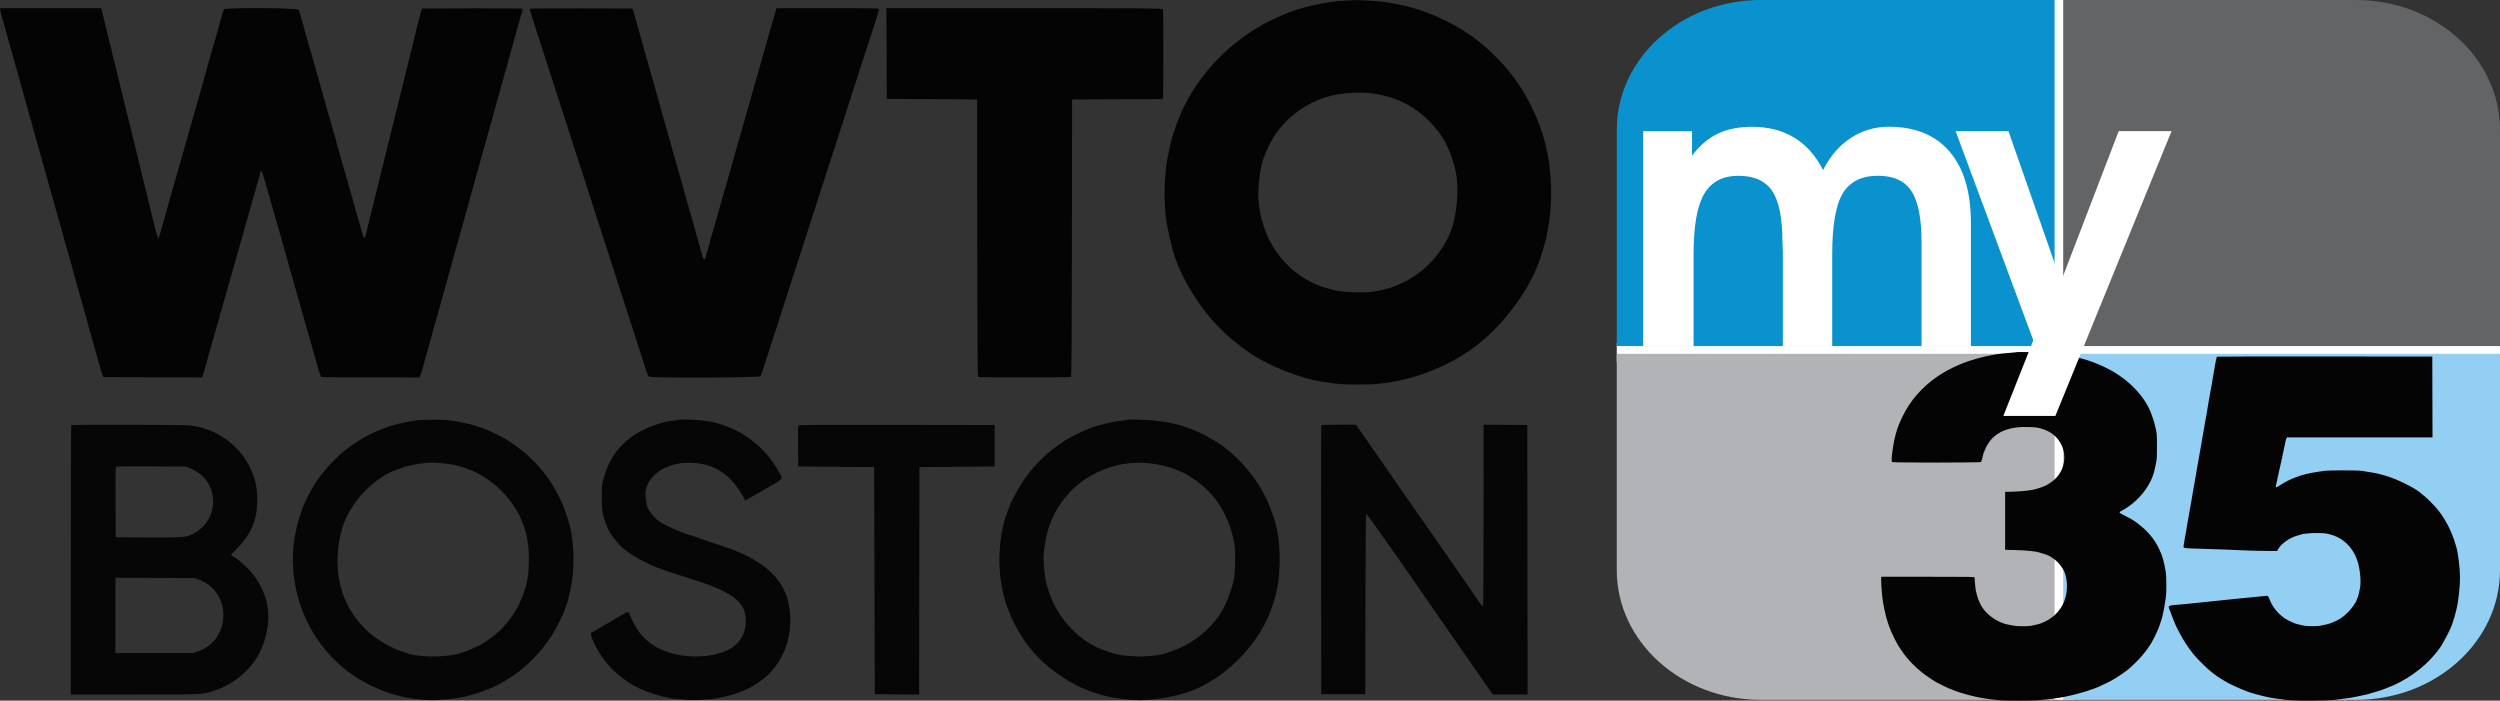
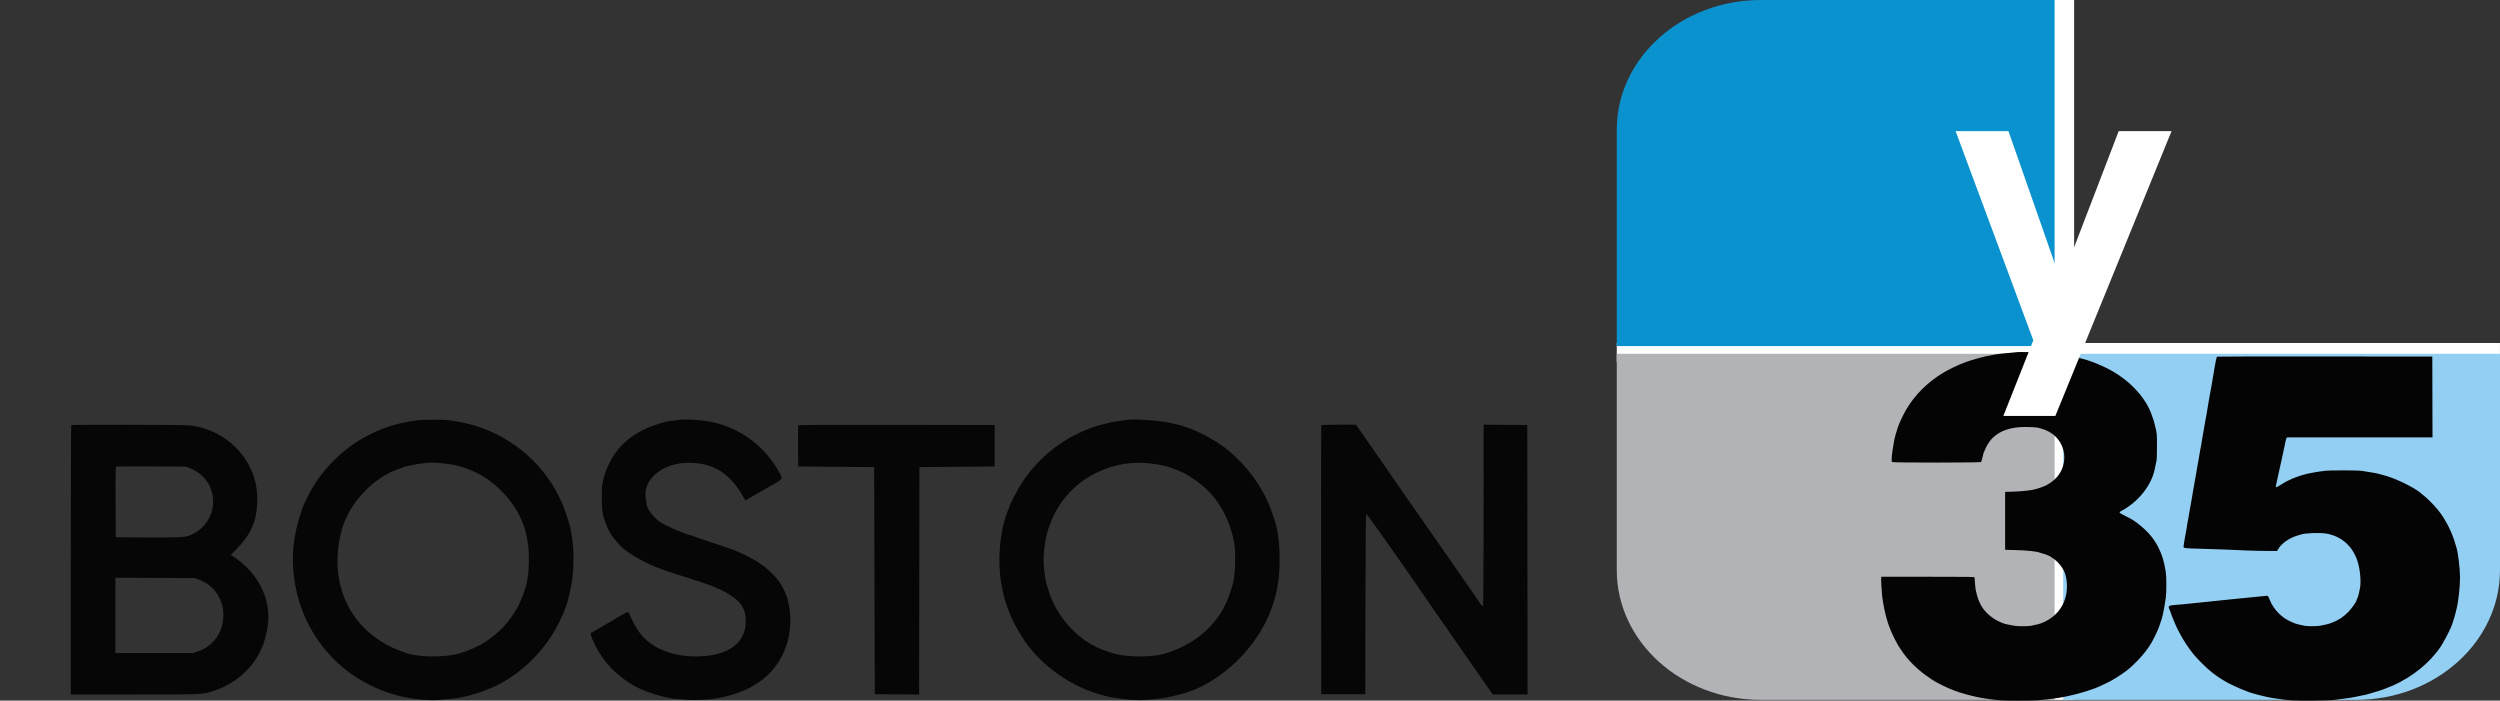
<svg xmlns="http://www.w3.org/2000/svg" version="1.1" width="439.421" height="123.147" viewBox="0,0,439.421,123.147">
  <rect x="0" y="0" width="439.421" height="123.147" fill="#333333" stroke="none" />
  <g transform="translate(-13.944,-118.427)">
    <g stroke="none" stroke-miterlimit="10">
      <path d="M374.13,241.442v-123.015h4.38v123.015z" fill="#ffffff" fill-rule="nonzero" />
      <path d="M298.12,182.067v-3.354h155.239v3.354z" fill="#ffffff" fill-rule="nonzero" />
      <path d="M323.461,118.427h17.673h8.603h25.341v22.813v15.207v22.813h-25.341h-26.276h-25.341v-22.813v-10.037v-5.17c0,-12.6 11.343,-22.813 25.341,-22.813" fill="#0a92ce" fill-rule="nonzero" />
      <path d="M323.461,241.442c-13.998,0 -25.341,-10.213 -25.341,-22.813v-5.17v-10.037v-22.807h25.341h26.276h25.341v22.807v15.207v22.813h-25.341h-8.603h-17.673" fill="#b1b3b6" fill-rule="nonzero" />
      <path d="M428.025,241.442h-15.808h-10.28h-25.347v-22.813v-15.207v-22.807h25.347h26.088h25.341v22.807v10.037v5.17c-0.006,12.6 -11.349,22.813 -25.341,22.813" fill="#93cff2" fill-rule="nonzero" />
      <path d="M368.447,180.315c0.119,-0.051 4.652,0.033 5.375,0.1c1.845,0.171 2.34,0.236 3.56,0.475c0.293,0.057 0.787,0.154 1.097,0.214c0.31,0.06 0.592,0.127 0.626,0.148c0.034,0.021 0.323,0.101 0.641,0.177c1.3,0.31 2.733,0.849 4.364,1.639c3.936,1.907 7.076,5.207 8.122,8.535c0.068,0.215 0.146,0.423 0.173,0.463c0.027,0.039 0.105,0.296 0.172,0.57c0.067,0.274 0.15,0.611 0.185,0.748c0.302,1.19 0.315,1.35 0.31,3.559c-0.005,1.963 -0.02,2.237 -0.161,2.848c-0.085,0.372 -0.189,0.852 -0.23,1.066c-0.555,2.844 -2.867,5.766 -5.812,7.345c-0.571,0.306 -0.585,0.287 0.664,0.922c1.384,0.704 1.626,0.862 2.837,1.859c1.25,1.03 2.277,2.309 2.957,3.684c0.68,1.375 0.963,2.316 1.296,4.311c0.122,0.733 0.128,3.723 0.009,4.414c-0.047,0.274 -0.149,0.931 -0.226,1.459c-0.157,1.079 -0.497,2.505 -0.72,3.026c-0.034,0.078 -0.116,0.319 -0.183,0.534c-0.067,0.215 -0.145,0.423 -0.173,0.463c-0.029,0.039 -0.118,0.247 -0.197,0.463c-0.124,0.334 -0.603,1.305 -0.949,1.923c-0.843,1.505 -2.274,3.178 -4.022,4.702c-0.588,0.512 -2.072,1.515 -3.055,2.064c-0.403,0.225 -0.575,0.311 -1.531,0.762c-0.215,0.101 -0.449,0.213 -0.519,0.247c-1.081,0.526 -3.736,1.352 -5.462,1.7c-0.215,0.043 -0.584,0.122 -0.819,0.175c-0.886,0.198 -2.96,0.464 -4.699,0.602c-1.107,0.088 -5.7,0.088 -6.621,-0.001c-0.94,-0.09 -1.739,-0.185 -2.349,-0.281c-0.274,-0.043 -0.723,-0.113 -0.997,-0.155c-0.274,-0.042 -0.643,-0.117 -0.819,-0.167c-0.176,-0.05 -0.513,-0.13 -0.747,-0.177c-0.388,-0.079 -1.347,-0.345 -2.171,-0.604c-0.446,-0.14 -1.273,-0.447 -1.542,-0.573c-0.123,-0.058 -0.249,-0.105 -0.28,-0.105c-0.082,0 -2.228,-1.059 -2.444,-1.206c-0.102,-0.069 -0.473,-0.312 -0.826,-0.54c-2.151,-1.391 -4.018,-3.222 -5.263,-5.16c-0.189,-0.294 -0.402,-0.619 -0.474,-0.724c-0.164,-0.237 -1.078,-2.073 -1.2,-2.409c-0.049,-0.137 -0.117,-0.313 -0.149,-0.392c-0.214,-0.515 -0.283,-0.702 -0.448,-1.21c-0.411,-1.27 -0.811,-3.156 -0.982,-4.628c-0.096,-0.831 -0.215,-3.051 -0.172,-3.221l0.04,-0.16h8.186c6.294,0 8.186,0.02 8.186,0.085c0,0.478 0.171,2.165 0.247,2.442c0.054,0.196 0.15,0.564 0.215,0.819c0.064,0.255 0.161,0.559 0.214,0.677c0.054,0.117 0.165,0.372 0.247,0.564c0.646,1.506 2.211,2.89 4.025,3.557c0.461,0.169 0.788,0.245 2.033,0.468c0.601,0.108 2.429,0.11 2.964,0.003c1.084,-0.216 1.45,-0.312 1.944,-0.512c3.246,-1.312 4.872,-4.388 4.208,-7.961c-0.356,-1.919 -2.073,-3.706 -4.03,-4.195c-0.196,-0.049 -0.436,-0.123 -0.534,-0.165c-0.543,-0.231 -2.256,-0.418 -4.307,-0.47l-1.851,-0.047v-5.09v-5.091l1.459,-0.046c1.727,-0.054 3.38,-0.25 4.023,-0.477c0.117,-0.042 0.398,-0.128 0.624,-0.193c0.226,-0.065 0.57,-0.194 0.765,-0.288c0.195,-0.094 0.372,-0.171 0.394,-0.171c0.022,0 0.315,-0.181 0.652,-0.403c3.811,-2.51 3.118,-8.003 -1.19,-9.424c-1.041,-0.343 -1.208,-0.366 -2.896,-0.403c-3.781,-0.082 -6.26,1.258 -7.366,3.985c-0.115,0.283 -0.235,0.563 -0.267,0.622c-0.032,0.059 -0.117,0.411 -0.189,0.783c-0.072,0.372 -0.179,0.716 -0.238,0.765c-0.151,0.126 -15.53,0.131 -15.655,0.005c-0.092,-0.092 -0.061,-1.072 0.056,-1.767c0.036,-0.215 0.117,-0.744 0.179,-1.175c0.103,-0.715 0.224,-1.286 0.393,-1.851c0.035,-0.117 0.116,-0.39 0.179,-0.605c0.272,-0.927 0.451,-1.373 1.056,-2.634c1.328,-2.768 3.461,-5.2 6.183,-7.052c0.342,-0.233 0.641,-0.423 0.665,-0.423c0.024,0 0.144,-0.072 0.267,-0.16c0.459,-0.329 2.486,-1.337 3.251,-1.616c0.137,-0.05 0.345,-0.132 0.463,-0.181c0.117,-0.05 0.342,-0.131 0.498,-0.18c0.156,-0.049 0.493,-0.162 0.747,-0.249c0.254,-0.088 0.687,-0.214 0.961,-0.281c0.274,-0.067 0.626,-0.164 0.783,-0.215c0.156,-0.051 0.477,-0.129 0.712,-0.174c0.235,-0.045 0.651,-0.126 0.926,-0.182c1.258,-0.254 1.834,-0.329 3.595,-0.466c0.529,-0.041 0.993,-0.089 1.032,-0.105M403.605,181.117c0.016,-0.03 8.542,-0.046 18.945,-0.036l18.916,0.018l0.018,7.102l0.018,7.102h-12.778h-12.778l-0.105,0.16c-0.057,0.088 -0.138,0.352 -0.179,0.587c-0.041,0.235 -0.124,0.635 -0.186,0.89c-0.061,0.255 -0.156,0.687 -0.211,0.961c-0.054,0.274 -0.131,0.643 -0.171,0.819c-0.04,0.176 -0.138,0.625 -0.217,0.997c-0.183,0.859 -0.35,1.603 -0.43,1.922c-0.034,0.137 -0.128,0.57 -0.207,0.961c-0.079,0.391 -0.183,0.865 -0.23,1.052c-0.13,0.514 -0.034,0.53 0.626,0.104c1.025,-0.662 1.722,-1.015 2.872,-1.453c1.366,-0.521 2.535,-0.784 4.913,-1.106c0.938,-0.127 5.861,-0.126 6.692,0.001c1.985,0.304 2.602,0.415 3.061,0.552c0.176,0.053 0.529,0.148 0.783,0.212c2.063,0.521 5.709,2.322 6.664,3.292c0.066,0.068 0.192,0.171 0.279,0.23c0.497,0.336 1.848,1.691 2.562,2.569c1.321,1.625 2.524,4 3.098,6.117c0.048,0.176 0.119,0.416 0.158,0.534c0.273,0.822 0.618,3.695 0.622,5.176c0.004,1.655 -0.287,4.308 -0.611,5.575c-0.06,0.235 -0.137,0.539 -0.169,0.676c-0.137,0.571 -0.313,1.179 -0.36,1.246c-0.028,0.039 -0.073,0.178 -0.101,0.308c-0.205,0.956 -1.752,3.954 -2.578,4.997c-0.046,0.059 -0.237,0.299 -0.424,0.534c-2.084,2.623 -5.411,4.982 -8.7,6.168c-0.221,0.08 -0.502,0.19 -0.623,0.244c-0.121,0.054 -0.393,0.146 -0.605,0.204c-0.212,0.058 -0.577,0.169 -0.812,0.247c-0.235,0.078 -0.635,0.195 -0.89,0.26c-0.254,0.066 -0.543,0.146 -0.641,0.179c-0.098,0.032 -0.466,0.11 -0.819,0.173c-0.353,0.063 -0.817,0.159 -1.032,0.214c-0.215,0.055 -0.632,0.133 -0.926,0.172c-0.865,0.117 -2.124,0.282 -2.812,0.37c-0.352,0.045 -1.97,0.097 -3.595,0.116c-3.213,0.037 -4.468,-0.026 -6.408,-0.326c-0.293,-0.045 -0.774,-0.117 -1.068,-0.16c-0.294,-0.043 -0.678,-0.119 -0.855,-0.169c-0.176,-0.05 -0.513,-0.131 -0.747,-0.178c-0.235,-0.048 -0.747,-0.18 -1.139,-0.295c-0.391,-0.115 -0.84,-0.245 -0.997,-0.29c-0.157,-0.045 -0.365,-0.122 -0.463,-0.17c-0.098,-0.048 -0.29,-0.126 -0.427,-0.173c-0.841,-0.286 -3.031,-1.311 -3.474,-1.626c-0.118,-0.084 -0.239,-0.153 -0.268,-0.153c-0.029,0 -0.152,-0.076 -0.274,-0.168c-0.121,-0.092 -0.332,-0.225 -0.469,-0.295c-0.137,-0.07 -0.35,-0.211 -0.474,-0.313c-0.123,-0.102 -0.505,-0.394 -0.849,-0.649c-0.796,-0.589 -2.621,-2.393 -3.324,-3.285c-0.866,-1.098 -1.679,-2.337 -2.258,-3.437c-0.204,-0.388 -0.4,-0.757 -0.435,-0.819c-0.116,-0.205 -0.634,-1.366 -0.634,-1.421c0,-0.03 -0.076,-0.212 -0.168,-0.405c-0.093,-0.193 -0.223,-0.528 -0.29,-0.743c-0.067,-0.215 -0.149,-0.456 -0.181,-0.534c-0.503,-1.204 -0.718,-1.074 2.17,-1.312c0.509,-0.042 1.15,-0.107 1.424,-0.145c0.477,-0.066 1.883,-0.21 3.559,-0.365c0.431,-0.04 1.184,-0.119 1.673,-0.177c0.49,-0.058 1.563,-0.168 2.385,-0.244c2.263,-0.21 4.405,-0.422 5.182,-0.512c0.797,-0.093 0.744,-0.122 1.008,0.548c0.745,1.889 2.234,3.374 4.1,4.091c0.214,0.082 0.453,0.178 0.531,0.213c0.078,0.035 0.383,0.115 0.676,0.178c0.294,0.063 0.685,0.148 0.869,0.189c0.433,0.097 2.219,0.098 2.706,0c1.21,-0.241 1.517,-0.319 2.024,-0.512c1.261,-0.48 2.006,-0.963 2.948,-1.91c0.508,-0.511 1.421,-1.776 1.421,-1.97c0,-0.024 0.051,-0.161 0.114,-0.304c0.063,-0.143 0.142,-0.324 0.175,-0.402c0.068,-0.16 0.219,-0.821 0.358,-1.566c0.219,-1.176 -0.007,-3.43 -0.481,-4.806c-0.897,-2.604 -2.817,-4.274 -5.445,-4.736c-1.092,-0.192 -3.816,-0.088 -4.487,0.171c-0.091,0.035 -0.358,0.118 -0.593,0.184c-1.385,0.389 -2.794,1.374 -3.364,2.353l-0.207,0.356l-1.917,-0.012c-1.054,-0.007 -2.685,-0.046 -3.625,-0.088c-0.94,-0.042 -2.478,-0.109 -3.417,-0.15c-0.94,-0.041 -2.935,-0.107 -4.434,-0.146c-3.067,-0.08 -3.103,-0.086 -3.044,-0.475c0.022,-0.147 0.073,-0.492 0.113,-0.766c0.04,-0.274 0.117,-0.723 0.173,-0.997c0.165,-0.821 0.242,-1.262 0.287,-1.638c0.023,-0.196 0.071,-0.484 0.105,-0.641c0.086,-0.385 0.261,-1.378 0.358,-2.029c0.044,-0.294 0.124,-0.726 0.177,-0.961c0.054,-0.235 0.149,-0.779 0.212,-1.21c0.063,-0.431 0.143,-0.912 0.178,-1.068c0.062,-0.281 0.173,-0.91 0.392,-2.243c0.061,-0.372 0.14,-0.804 0.175,-0.961c0.035,-0.157 0.116,-0.637 0.179,-1.068c0.063,-0.431 0.143,-0.879 0.177,-0.997c0.034,-0.117 0.114,-0.566 0.178,-0.997c0.064,-0.431 0.164,-1.024 0.223,-1.317c0.151,-0.756 0.219,-1.142 0.35,-1.993c0.064,-0.411 0.16,-0.956 0.214,-1.21c0.054,-0.254 0.134,-0.719 0.179,-1.032c0.044,-0.313 0.124,-0.778 0.177,-1.032c0.118,-0.565 0.221,-1.145 0.328,-1.851c0.045,-0.294 0.106,-0.662 0.136,-0.819c0.134,-0.691 0.205,-1.105 0.282,-1.637c0.046,-0.313 0.127,-0.762 0.18,-0.997c0.053,-0.235 0.134,-0.667 0.179,-0.961c0.045,-0.293 0.124,-0.774 0.176,-1.068c0.266,-1.504 0.314,-1.786 0.39,-2.278c0.08,-0.521 0.277,-1.406 0.337,-1.513" fill="#040404" fill-rule="evenodd" />
-       <path d="M428.025,118.427c13.992,0 25.334,10.213 25.341,22.813v5.17v10.037v22.813h-25.341h-26.088h-25.347v-22.813v-15.207v-22.813h25.347h10.28h15.808" fill="#636466" fill-rule="nonzero" />
-       <path d="M334.378,148.318c1.258,-2.461 2.886,-4.344 4.891,-5.65c2.005,-1.312 4.228,-1.962 6.677,-1.962c4.629,0 8.19,1.458 10.675,4.368c2.497,2.916 3.742,7.09 3.742,12.534v21.689h-8.676v-16.744v-1.549c0,-4.216 -0.595,-7.218 -1.78,-9.004c-1.191,-1.792 -3.147,-2.679 -5.863,-2.679c-2.88,0 -4.939,1.027 -6.191,3.08c-1.239,2.047 -1.865,5.62 -1.865,10.711v16.191h-8.676v-16.744c0,-0.024 -0.012,-0.207 -0.03,-0.547c-0.024,-0.346 -0.043,-0.68 -0.043,-1.002c0,-4.235 -0.601,-7.248 -1.804,-9.022c-1.197,-1.774 -3.177,-2.661 -5.948,-2.661c-2.746,0 -4.745,1.057 -5.996,3.165c-1.245,2.114 -1.871,5.656 -1.871,10.626v16.191h-8.864v-37.826h8.591v4.301c1.331,-1.768 2.843,-3.056 4.538,-3.864c1.689,-0.808 3.694,-1.203 6.009,-1.203c2.868,0 5.334,0.632 7.424,1.908c2.096,1.258 3.779,3.165 5.061,5.693" fill="#ffffff" fill-rule="nonzero" />
      <path d="M395.637,141.471l-20.426,50.067h-9.143l5.267,-13.305l-13.658,-36.762h9.289l9.241,26.41l10.14,-26.41z" fill="#ffffff" fill-rule="nonzero" />
-       <path d="M250.403,118.547c0.892,-0.045 1.731,-0.09 1.863,-0.1c0.569,-0.037 4.4,0.213 5.169,0.338c1.287,0.21 3.323,0.604 3.726,0.721c0.198,0.058 0.604,0.171 0.901,0.252c4.035,1.095 8.664,3.415 11.678,5.851c4.066,3.286 6.833,6.607 9.041,10.851c0.837,1.608 1.998,4.335 1.998,4.691c0,0.12 0.048,0.247 0.106,0.283c0.058,0.036 0.135,0.215 0.17,0.397c0.035,0.182 0.182,0.738 0.327,1.234c0.271,0.927 0.328,1.176 0.65,2.824c0.726,3.717 0.726,9.016 0.001,12.741c-0.103,0.529 -0.236,1.205 -0.294,1.502c-0.059,0.298 -0.223,0.919 -0.363,1.383c-0.141,0.463 -0.3,1.004 -0.353,1.202c-1.749,6.569 -7.914,14.528 -14.067,18.164c-0.43,0.254 -0.943,0.557 -1.142,0.675c-2.037,1.208 -5.514,2.652 -7.873,3.27c-0.165,0.043 -0.571,0.149 -0.901,0.235c-0.702,0.183 -1.745,0.401 -2.344,0.488c-0.232,0.034 -1.015,0.151 -1.743,0.261c-1.856,0.28 -6.817,0.281 -8.654,0.001c-0.727,-0.11 -1.512,-0.229 -1.742,-0.263c-4.251,-0.622 -10.029,-2.96 -13.462,-5.446c-2.257,-1.633 -3.46,-2.658 -5.055,-4.3c-3.821,-3.937 -7.212,-9.841 -8.172,-14.228c-0.05,-0.232 -0.172,-0.718 -0.27,-1.082c-0.098,-0.363 -0.243,-1.039 -0.323,-1.502c-0.079,-0.463 -0.194,-1.058 -0.254,-1.322c-0.337,-1.486 -0.488,-5.392 -0.302,-7.818c0.189,-2.467 0.252,-2.901 0.756,-5.163c0.162,-0.728 0.322,-1.458 0.356,-1.623c0.033,-0.165 0.105,-0.409 0.158,-0.541c0.053,-0.133 0.24,-0.695 0.415,-1.251c2.751,-8.753 9.95,-16.456 18.821,-20.138c1.79,-0.743 1.714,-0.715 2.764,-1.028c0.496,-0.148 1.037,-0.313 1.202,-0.367c0.425,-0.139 2.211,-0.543 3.065,-0.693c1.897,-0.334 2.645,-0.424 4.147,-0.501M14.017,120.319l-0.073,-0.451h8.894h8.895l0.144,0.571c0.079,0.314 0.193,0.76 0.252,0.992c0.06,0.231 0.355,1.448 0.656,2.704c0.3,1.256 0.597,2.473 0.66,2.704c0.063,0.232 0.281,1.124 0.484,1.983c0.204,0.859 0.423,1.752 0.486,1.983c0.063,0.232 0.468,1.881 0.899,3.666c0.431,1.785 0.835,3.434 0.898,3.666c0.062,0.232 0.416,1.665 0.786,3.185c0.37,1.52 0.811,3.305 0.979,3.966c0.169,0.661 0.349,1.419 0.401,1.683c0.052,0.265 0.232,1.022 0.401,1.683c0.168,0.661 0.607,2.446 0.976,3.966c0.369,1.52 0.721,2.953 0.784,3.185c0.062,0.232 0.284,1.151 0.492,2.044c0.208,0.892 0.467,1.835 0.573,2.094l0.194,0.472l0.219,-0.712c0.197,-0.64 0.306,-1.021 0.704,-2.456c0.064,-0.232 0.164,-0.583 0.223,-0.781c0.192,-0.647 0.375,-1.314 0.479,-1.743c0.056,-0.232 0.356,-1.286 0.665,-2.344c0.565,-1.934 0.654,-2.242 0.9,-3.125c0.074,-0.265 0.188,-0.67 0.254,-0.901c0.066,-0.232 0.167,-0.583 0.223,-0.781c0.057,-0.198 0.192,-0.685 0.299,-1.082c0.158,-0.581 0.812,-2.874 1.612,-5.65c0.057,-0.198 0.164,-0.577 0.239,-0.841c0.074,-0.265 0.275,-0.968 0.448,-1.563c0.172,-0.595 0.356,-1.244 0.408,-1.442c0.053,-0.198 0.296,-1.064 0.54,-1.923c0.244,-0.859 0.489,-1.724 0.544,-1.923c0.092,-0.332 0.444,-1.566 0.737,-2.585c0.066,-0.232 0.166,-0.609 0.221,-0.841c0.055,-0.232 0.321,-1.178 0.592,-2.104c0.271,-0.925 0.547,-1.872 0.612,-2.104c0.066,-0.232 0.261,-0.907 0.433,-1.502c0.173,-0.595 0.34,-1.217 0.371,-1.383c0.031,-0.165 0.102,-0.408 0.156,-0.541c0.055,-0.132 0.193,-0.592 0.305,-1.021c0.113,-0.43 0.255,-0.877 0.317,-0.993c0.186,-0.352 13.122,-0.263 13.178,0.092c0.021,0.132 0.085,0.348 0.143,0.48c0.058,0.133 0.131,0.376 0.164,0.541c0.032,0.166 0.31,1.166 0.617,2.224c0.307,1.057 0.638,2.221 0.736,2.584c0.097,0.363 0.283,1.026 0.413,1.473c0.131,0.446 0.343,1.176 0.474,1.623c0.13,0.446 0.317,1.108 0.415,1.472c0.098,0.363 0.265,0.958 0.37,1.323c0.105,0.363 0.299,1.059 0.431,1.545c0.132,0.486 0.318,1.108 0.414,1.382c0.095,0.274 0.174,0.617 0.175,0.762c0.001,0.145 0.056,0.296 0.122,0.338c0.066,0.041 0.12,0.182 0.12,0.312c0,0.131 0.111,0.601 0.246,1.045c0.136,0.444 0.298,0.995 0.361,1.227c0.063,0.232 0.337,1.178 0.607,2.104c0.27,0.925 0.536,1.845 0.59,2.043c0.054,0.198 0.184,0.672 0.289,1.052c0.105,0.38 0.276,1.002 0.381,1.382c0.105,0.38 0.235,0.854 0.288,1.052c0.054,0.198 0.239,0.847 0.411,1.442c0.172,0.595 0.399,1.379 0.503,1.742c0.104,0.363 0.234,0.797 0.288,0.962c0.054,0.165 0.217,0.76 0.363,1.322c0.145,0.562 0.309,1.13 0.363,1.262c0.055,0.132 0.125,0.376 0.156,0.541c0.031,0.165 0.198,0.788 0.372,1.383c0.173,0.595 0.4,1.379 0.503,1.742c0.103,0.363 0.232,0.797 0.286,0.962c0.054,0.165 0.221,0.76 0.37,1.322c0.468,1.758 0.571,1.818 0.882,0.511c0.122,-0.512 0.267,-1.121 0.322,-1.352c0.056,-0.232 0.151,-0.637 0.214,-0.901c0.193,-0.818 0.851,-3.459 0.989,-3.966c0.185,-0.683 0.293,-1.117 0.712,-2.885c0.204,-0.859 0.422,-1.752 0.484,-1.983c0.063,-0.232 0.306,-1.204 0.54,-2.164c0.234,-0.958 0.475,-1.932 0.536,-2.164c0.061,-0.232 0.223,-0.881 0.36,-1.442c0.137,-0.562 0.3,-1.211 0.362,-1.442c0.063,-0.232 0.415,-1.664 0.782,-3.185c0.368,-1.521 0.72,-2.954 0.784,-3.185c0.063,-0.232 0.17,-0.664 0.239,-0.961c0.068,-0.298 0.177,-0.744 0.242,-0.992c0.275,-1.049 0.394,-1.53 1.258,-5.079c0.499,-2.05 0.956,-3.915 1.015,-4.147c0.059,-0.232 0.162,-0.637 0.228,-0.901c0.301,-1.206 0.374,-1.48 0.537,-2.043l0.174,-0.601l8.85,-0.03c5.58,-0.019 8.85,0.012 8.85,0.084c0,0.149 -0.217,0.947 -0.901,3.312c-0.306,1.058 -0.603,2.112 -0.661,2.344c-0.058,0.232 -0.16,0.61 -0.227,0.842c-0.066,0.232 -0.183,0.637 -0.259,0.901c-0.076,0.264 -0.167,0.657 -0.2,0.873c-0.035,0.215 -0.11,0.421 -0.169,0.457c-0.058,0.037 -0.107,0.175 -0.107,0.307c0,0.132 -0.077,0.494 -0.172,0.804c-0.095,0.31 -0.263,0.888 -0.374,1.284c-0.182,0.65 -0.34,1.21 -0.645,2.284c-0.056,0.198 -0.223,0.82 -0.369,1.383c-0.146,0.562 -0.312,1.129 -0.366,1.262c-0.055,0.132 -0.127,0.376 -0.159,0.541c-0.033,0.165 -0.167,0.679 -0.299,1.142c-0.434,1.529 -0.708,2.512 -0.971,3.485c-0.144,0.529 -0.363,1.313 -0.487,1.743c-0.124,0.43 -0.34,1.187 -0.478,1.683c-0.345,1.232 -0.433,1.545 -0.593,2.104c-0.522,1.832 -1.134,4.034 -1.22,4.387c-0.096,0.399 -0.213,0.824 -0.471,1.713c-0.232,0.8 -0.387,1.364 -0.484,1.773c-0.056,0.231 -0.242,0.907 -0.414,1.502c-0.172,0.595 -0.4,1.406 -0.506,1.803c-0.106,0.397 -0.236,0.857 -0.287,1.022c-0.143,0.455 -0.595,2.049 -0.716,2.524c-0.059,0.231 -0.217,0.799 -0.351,1.262c-0.134,0.462 -0.361,1.274 -0.504,1.803c-0.247,0.915 -0.621,2.256 -1.013,3.635c-0.098,0.348 -0.26,0.929 -0.359,1.292c-0.22,0.805 -0.468,1.706 -0.895,3.245c-0.055,0.198 -0.3,1.064 -0.544,1.923c-0.641,2.257 -0.625,2.196 -0.904,3.245c-0.141,0.529 -0.304,1.124 -0.362,1.322c-0.058,0.198 -0.156,0.55 -0.219,0.781c-0.062,0.232 -0.313,1.124 -0.557,1.983c-0.244,0.86 -0.485,1.727 -0.535,1.926c-0.05,0.2 -0.156,0.484 -0.235,0.631l-0.143,0.268l-8.56,-0.002c-4.708,-0.001 -8.62,-0.041 -8.692,-0.09c-0.073,-0.048 -0.303,-0.683 -0.511,-1.41c-0.208,-0.728 -0.425,-1.485 -0.482,-1.683c-0.057,-0.198 -0.171,-0.604 -0.254,-0.901c-0.083,-0.297 -0.192,-0.676 -0.243,-0.841c-0.05,-0.165 -0.15,-0.517 -0.221,-0.782c-0.071,-0.264 -0.24,-0.859 -0.376,-1.322c-0.273,-0.931 -0.303,-1.036 -0.907,-3.185c-0.232,-0.826 -0.468,-1.664 -0.525,-1.863c-0.056,-0.198 -0.162,-0.577 -0.234,-0.842c-0.072,-0.264 -0.242,-0.859 -0.378,-1.322c-0.136,-0.463 -0.3,-1.031 -0.365,-1.262c-0.065,-0.232 -0.342,-1.205 -0.616,-2.164c-0.273,-0.958 -0.541,-1.905 -0.595,-2.104c-0.054,-0.198 -0.155,-0.563 -0.225,-0.811c-0.07,-0.247 -0.184,-0.653 -0.254,-0.901c-0.07,-0.247 -0.182,-0.64 -0.248,-0.871c-0.067,-0.232 -0.167,-0.61 -0.221,-0.842c-0.055,-0.232 -0.321,-1.178 -0.592,-2.103c-0.271,-0.926 -0.547,-1.872 -0.613,-2.104c-0.066,-0.232 -0.231,-0.799 -0.366,-1.262c-0.136,-0.463 -0.305,-1.058 -0.376,-1.322c-0.071,-0.265 -0.17,-0.616 -0.221,-0.782c-0.051,-0.165 -0.406,-1.409 -0.788,-2.764c-0.383,-1.355 -0.746,-2.531 -0.808,-2.613c-0.159,-0.209 -0.326,-0.071 -0.326,0.27c0,0.158 -0.048,0.412 -0.107,0.564c-0.059,0.151 -0.174,0.519 -0.255,0.817c-0.081,0.297 -0.188,0.676 -0.239,0.841c-0.103,0.335 -0.138,0.46 -0.901,3.185c-0.296,1.058 -0.586,2.086 -0.644,2.284c-0.058,0.198 -0.173,0.604 -0.256,0.901c-0.083,0.297 -0.192,0.676 -0.243,0.841c-0.05,0.166 -0.151,0.517 -0.224,0.782c-0.072,0.264 -0.288,1.021 -0.481,1.683c-0.291,1 -1.103,3.878 -1.579,5.589c-0.064,0.232 -0.195,0.691 -0.29,1.022c-0.096,0.33 -0.264,0.925 -0.375,1.322c-0.11,0.397 -0.246,0.857 -0.301,1.022c-0.055,0.165 -0.297,1.031 -0.538,1.923c-0.241,0.893 -0.488,1.717 -0.548,1.832c-0.061,0.115 -0.11,0.315 -0.11,0.445c0,0.13 -0.049,0.361 -0.11,0.512c-0.096,0.243 -0.361,1.144 -0.737,2.5c-0.064,0.231 -0.338,1.178 -0.609,2.103c-0.271,0.926 -0.537,1.872 -0.592,2.104c-0.055,0.232 -0.154,0.61 -0.221,0.842c-0.067,0.231 -0.228,0.799 -0.358,1.262c-0.13,0.462 -0.294,0.99 -0.365,1.173l-0.128,0.331l-8.682,-0.031l-8.682,-0.03l-0.149,-0.421c-0.149,-0.421 -0.55,-1.801 -0.785,-2.704c-0.069,-0.264 -0.167,-0.616 -0.218,-0.781c-0.051,-0.165 -0.159,-0.544 -0.242,-0.842c-0.394,-1.434 -0.653,-2.35 -1.035,-3.666c-0.172,-0.595 -0.339,-1.217 -0.369,-1.383c-0.03,-0.165 -0.1,-0.408 -0.155,-0.541c-0.054,-0.132 -0.218,-0.7 -0.363,-1.262c-0.145,-0.562 -0.31,-1.157 -0.366,-1.322c-0.093,-0.273 -0.973,-3.4 -1.201,-4.267c-0.053,-0.198 -0.181,-0.671 -0.286,-1.051c-0.105,-0.38 -0.277,-1.002 -0.382,-1.383c-0.105,-0.38 -0.236,-0.853 -0.291,-1.051c-0.055,-0.198 -0.296,-1.036 -0.537,-1.863c-0.241,-0.826 -0.485,-1.692 -0.543,-1.923c-0.107,-0.424 -0.281,-1.054 -0.489,-1.773c-0.262,-0.901 -0.376,-1.315 -0.47,-1.713c-0.092,-0.383 -0.564,-2.053 -0.833,-2.945c-0.167,-0.555 -0.461,-1.59 -0.733,-2.584c-0.136,-0.495 -0.306,-1.118 -0.378,-1.383c-0.072,-0.264 -0.174,-0.616 -0.226,-0.781c-0.052,-0.165 -0.216,-0.76 -0.363,-1.322c-0.148,-0.563 -0.391,-1.427 -0.539,-1.923c-0.38,-1.264 -0.901,-3.107 -1.021,-3.606c-0.099,-0.41 -0.256,-0.984 -0.485,-1.773c-0.063,-0.215 -0.164,-0.567 -0.227,-0.782c-0.062,-0.215 -0.164,-0.58 -0.227,-0.811c-0.062,-0.232 -0.314,-1.124 -0.559,-1.983c-0.244,-0.859 -0.489,-1.752 -0.542,-1.983c-0.083,-0.358 -0.294,-1.114 -0.825,-2.945c-0.058,-0.198 -0.164,-0.577 -0.238,-0.842c-0.074,-0.264 -0.325,-1.157 -0.557,-1.983c-0.233,-0.826 -0.477,-1.691 -0.542,-1.923c-0.066,-0.232 -0.26,-0.908 -0.433,-1.503c-0.172,-0.595 -0.358,-1.271 -0.414,-1.502c-0.123,-0.518 -0.348,-1.324 -0.77,-2.764c-0.106,-0.364 -0.226,-0.864 -0.266,-1.112M107.08,119.969c0.035,-0.057 4.104,-0.089 9.04,-0.072l8.977,0.03l0.164,0.481c0.09,0.265 0.206,0.643 0.258,0.842c0.052,0.198 0.185,0.685 0.298,1.082c0.112,0.397 0.252,0.896 0.313,1.111c0.061,0.215 0.164,0.58 0.23,0.811c0.066,0.232 0.169,0.596 0.229,0.811c0.288,1.028 0.634,2.272 0.845,3.035c0.128,0.462 0.429,1.517 0.669,2.344c0.464,1.596 0.531,1.827 0.831,2.914c0.105,0.38 0.276,1.002 0.382,1.383c0.105,0.38 0.235,0.853 0.291,1.051c0.055,0.198 0.3,1.064 0.544,1.923c0.245,0.86 0.549,1.927 0.675,2.373c0.126,0.446 0.341,1.203 0.477,1.683c0.266,0.938 0.339,1.202 0.64,2.314c0.107,0.397 0.384,1.37 0.613,2.164c0.229,0.793 0.501,1.74 0.604,2.104c0.103,0.363 0.265,0.932 0.361,1.262c0.206,0.713 0.293,1.023 0.772,2.764c0.2,0.728 0.445,1.593 0.544,1.923c0.19,0.637 0.732,2.52 0.899,3.125c0.055,0.198 0.182,0.658 0.282,1.022c0.101,0.363 0.273,0.986 0.382,1.383c0.355,1.289 0.394,1.431 0.638,2.283c0.132,0.463 0.301,1.072 0.375,1.352c0.155,0.586 0.445,0.681 0.555,0.18c0.04,-0.182 0.115,-0.465 0.169,-0.631c0.053,-0.165 0.162,-0.544 0.243,-0.841c0.081,-0.298 0.195,-0.666 0.254,-0.817c0.059,-0.152 0.108,-0.383 0.108,-0.513c0,-0.13 0.049,-0.33 0.109,-0.445c0.06,-0.115 0.364,-1.128 0.676,-2.252c0.312,-1.124 0.671,-2.395 0.796,-2.824c0.125,-0.43 0.273,-0.944 0.329,-1.142c0.303,-1.089 0.423,-1.51 0.614,-2.164c0.116,-0.397 0.272,-0.938 0.346,-1.201c0.075,-0.265 0.358,-1.238 0.629,-2.164c0.271,-0.926 0.537,-1.872 0.592,-2.104c0.055,-0.232 0.154,-0.61 0.221,-0.842c0.332,-1.152 0.648,-2.26 0.736,-2.584c0.053,-0.198 0.35,-1.226 0.66,-2.284c0.309,-1.057 0.607,-2.112 0.661,-2.344c0.055,-0.232 0.218,-0.799 0.362,-1.262c0.144,-0.462 0.307,-1.031 0.362,-1.262c0.054,-0.232 0.35,-1.286 0.658,-2.344c0.307,-1.057 0.666,-2.321 0.796,-2.808c0.131,-0.486 0.315,-1.108 0.41,-1.382c0.095,-0.274 0.175,-0.594 0.175,-0.71c0.001,-0.116 0.051,-0.306 0.113,-0.42c0.061,-0.115 0.307,-0.939 0.548,-1.831c0.241,-0.893 0.482,-1.758 0.537,-1.923c0.054,-0.165 0.156,-0.517 0.227,-0.781c0.071,-0.265 0.24,-0.86 0.376,-1.323c0.136,-0.462 0.307,-1.057 0.381,-1.322c0.074,-0.265 0.186,-0.656 0.249,-0.871l0.115,-0.391h9.005c8.974,0 9.005,0.001 9.005,0.244c0,0.134 -0.296,1.149 -0.658,2.254c-0.363,1.105 -0.829,2.55 -1.036,3.211c-0.208,0.661 -0.42,1.31 -0.472,1.442c-0.052,0.132 -0.458,1.376 -0.902,2.764c-0.444,1.388 -1.064,3.308 -1.376,4.267c-0.312,0.958 -0.823,2.554 -1.134,3.545c-0.312,0.992 -0.61,1.911 -0.664,2.044c-0.054,0.132 -0.273,0.808 -0.488,1.502c-0.214,0.694 -0.434,1.37 -0.488,1.502c-0.055,0.133 -0.351,1.052 -0.659,2.044c-0.308,0.992 -0.604,1.911 -0.657,2.043c-0.053,0.132 -0.312,0.917 -0.574,1.743c-1.178,3.708 -2.098,6.57 -2.184,6.791c-0.052,0.133 -0.255,0.754 -0.453,1.383c-0.62,1.972 -1.739,5.459 -1.834,5.71c-0.05,0.132 -0.255,0.754 -0.456,1.382c-0.576,1.803 -2.159,6.721 -2.865,8.895c-0.353,1.09 -0.813,2.524 -1.02,3.185c-0.208,0.661 -0.42,1.31 -0.472,1.442c-0.052,0.133 -0.458,1.377 -0.902,2.765c-1.195,3.734 -1.376,4.278 -1.508,4.524c-0.152,0.285 -19.248,0.356 -19.607,0.074c-0.209,-0.165 -0.326,-0.49 -1.421,-3.937c-0.41,-1.289 -1.036,-3.236 -1.393,-4.327c-0.78,-2.386 -1.07,-3.284 -2.274,-7.032c-0.51,-1.587 -1.271,-3.939 -1.69,-5.229c-0.42,-1.289 -0.934,-2.885 -1.142,-3.545c-0.208,-0.661 -0.421,-1.31 -0.473,-1.442c-0.053,-0.133 -0.404,-1.214 -0.78,-2.404c-0.377,-1.19 -0.836,-2.623 -1.02,-3.185c-0.184,-0.563 -0.75,-2.32 -1.258,-3.907c-0.508,-1.587 -0.966,-2.993 -1.019,-3.125c-0.053,-0.133 -0.263,-0.782 -0.469,-1.442c-0.387,-1.245 -1.396,-4.384 -2.183,-6.791c-0.248,-0.76 -0.869,-2.681 -1.378,-4.267c-0.51,-1.587 -1.025,-3.182 -1.144,-3.545c-0.119,-0.364 -0.627,-1.932 -1.129,-3.486c-0.502,-1.553 -1.209,-3.738 -1.571,-4.855c-0.362,-1.117 -0.63,-2.078 -0.594,-2.135M169.78,127.831l-0.031,-7.963h24.268c22.018,0 24.275,0.017 24.341,0.19c0.094,0.247 0.092,15.171 -0.003,15.524l-0.072,0.27l-7.95,0.031l-7.949,0.031l-0.03,24.333c-0.025,19.284 -0.062,24.353 -0.18,24.429c-0.196,0.124 -16.09,0.124 -16.286,0c-0.119,-0.076 -0.156,-5.145 -0.18,-24.429l-0.03,-24.333l-7.933,-0.06l-7.933,-0.061l-0.031,-7.963M256.232,135.021c-2.818,-0.592 -6.713,-0.353 -9.556,0.587c-3.669,1.213 -6.984,3.833 -8.978,7.097c-0.527,0.863 -1.359,2.583 -1.359,2.811c0,0.08 -0.043,0.197 -0.096,0.26c-0.478,0.571 -1.137,4.369 -1.133,6.529c0.017,8.058 5.029,14.926 12.287,16.837c0.298,0.079 0.703,0.188 0.901,0.244c1.502,0.426 5.631,0.575 7.332,0.265c2.089,-0.381 3.388,-0.801 5.134,-1.658c4.303,-2.114 7.796,-6.436 8.762,-10.844c0.729,-3.325 0.775,-6.884 0.119,-9.277c-0.369,-1.345 -0.682,-2.301 -0.943,-2.885c-0.164,-0.363 -0.383,-0.85 -0.488,-1.082c-0.964,-2.13 -3.325,-4.794 -5.568,-6.281c-2.042,-1.354 -3.739,-2.042 -6.416,-2.605" fill="#040404" fill-rule="evenodd" />
      <path d="M87.207,192.31c0.971,-0.143 4.732,-0.151 5.687,-0.013c3.385,0.489 5.552,1.118 8.102,2.351c4.824,2.332 8.729,6.156 11.101,10.872c0.627,1.246 0.95,1.977 0.95,2.146c0,0.09 0.044,0.211 0.098,0.27c0.083,0.091 0.375,0.951 0.794,2.349c0.973,3.239 1.09,8.101 0.284,11.715c-0.431,1.931 -0.448,1.995 -0.831,3.084c-0.397,1.127 -0.367,1.055 -1.066,2.522c-2.567,5.387 -7.394,9.955 -12.676,11.998c-0.124,0.048 -0.477,0.186 -0.785,0.309c-0.512,0.202 -0.967,0.344 -2.41,0.754c-0.278,0.079 -0.782,0.197 -1.121,0.264c-0.339,0.067 -0.768,0.151 -0.953,0.188c-0.383,0.076 -1.976,0.233 -3.514,0.346c-1.781,0.132 -4.934,-0.223 -7.024,-0.791c-2.016,-0.547 -2.995,-0.914 -4.821,-1.805c-6.838,-3.34 -11.726,-9.814 -13.155,-17.428c-0.735,-3.915 -0.574,-7.517 0.509,-11.435c0.26,-0.942 0.842,-2.63 1.035,-3.006c0.054,-0.104 0.289,-0.593 0.524,-1.086c2.237,-4.704 6.415,-8.899 11.143,-11.189c2.72,-1.317 4.728,-1.913 8.129,-2.414M132.78,192.291c0.827,-0.265 4.413,-0.098 6.222,0.291c5.159,1.109 9.408,4.283 11.926,8.912c0.665,1.223 0.852,1.006 -2.508,2.907c-0.247,0.139 -0.6,0.344 -0.785,0.455c-0.185,0.11 -0.564,0.324 -0.841,0.475c-0.277,0.151 -0.805,0.455 -1.173,0.677l-0.668,0.403l-0.327,-0.585c-2.377,-4.26 -5.313,-6.079 -9.772,-6.055c-4.637,0.024 -8.147,3.145 -7.362,6.546c0.072,0.311 0.131,0.667 0.131,0.789c0,0.749 1.496,2.631 2.535,3.189c1.55,0.832 2.298,1.18 3.464,1.61c0.37,0.137 0.838,0.32 1.041,0.408c0.202,0.087 0.443,0.159 0.534,0.159c0.091,0 0.254,0.046 0.361,0.103c0.107,0.057 1.633,0.581 3.39,1.164c3.976,1.319 4.388,1.476 6.221,2.37c3.291,1.605 5.634,3.796 6.661,6.228c0.143,0.339 0.301,0.698 0.35,0.796c0.05,0.099 0.168,0.502 0.263,0.897c1.361,5.638 -0.63,11.224 -5.097,14.302c-2.052,1.413 -4.235,2.25 -7.39,2.831c-1.416,0.26 -4.099,0.387 -5.347,0.252c-0.666,-0.073 -1.425,-0.131 -1.686,-0.131c-0.261,0 -0.689,-0.048 -0.953,-0.106c-0.263,-0.059 -0.756,-0.163 -1.095,-0.233c-2.177,-0.447 -4.838,-1.496 -6.322,-2.492c-2.276,-1.528 -3.615,-2.833 -4.976,-4.849c-1.132,-1.677 -2.117,-3.979 -1.701,-3.979c0.065,0 0.394,-0.177 0.731,-0.393c0.337,-0.215 0.64,-0.392 0.673,-0.392c0.032,0 0.335,-0.177 0.673,-0.392c0.337,-0.216 0.638,-0.393 0.669,-0.393c0.031,0 0.27,-0.135 0.53,-0.3c0.261,-0.165 0.575,-0.356 0.699,-0.423c0.123,-0.067 0.716,-0.414 1.317,-0.771c1.263,-0.75 1.183,-0.761 1.603,0.228c0.178,0.419 0.441,0.963 0.585,1.21c0.144,0.247 0.375,0.639 0.511,0.872c1.828,3.108 5.652,4.933 10.334,4.933c5.599,0 8.801,-2.232 8.832,-6.155c0.022,-2.843 -1.448,-4.371 -6.029,-6.267c-0.48,-0.198 -3.209,-1.107 -4.204,-1.398c-0.463,-0.136 -1.018,-0.312 -1.234,-0.391c-0.216,-0.08 -0.77,-0.257 -1.233,-0.394c-0.88,-0.261 -0.941,-0.283 -2.747,-0.97c-2.945,-1.121 -5.949,-2.968 -7.032,-4.326c-0.161,-0.201 -0.403,-0.492 -0.538,-0.646c-0.889,-1.014 -1.552,-2.401 -2.089,-4.372c-0.254,-0.93 -0.293,-4.746 -0.059,-5.718c1.048,-4.353 3.318,-7.269 7.138,-9.17c1.63,-0.811 4.04,-1.577 5.045,-1.603c0.247,-0.006 0.575,-0.052 0.729,-0.101M211.706,192.287c0.922,-0.308 6.057,0.013 8.128,0.51c0.679,0.162 1.359,0.322 1.514,0.353c0.155,0.032 0.439,0.129 0.634,0.216c0.194,0.087 0.402,0.158 0.461,0.158c0.226,0 1.72,0.627 2.997,1.257c1.185,0.585 2.993,1.693 3.802,2.329c3.863,3.041 6.803,7.076 8.249,11.324c0.137,0.4 0.287,0.829 0.334,0.953c1.292,3.384 1.4,10.132 0.226,14.039c-0.061,0.202 -0.165,0.557 -0.231,0.788c-2.176,7.541 -9.338,14.579 -16.583,16.296c-0.216,0.051 -0.72,0.172 -1.121,0.268c-1.527,0.367 -2.487,0.496 -5.083,0.689c-1.656,0.123 -5.399,-0.299 -7.138,-0.804c-1.797,-0.523 -2.188,-0.658 -3.531,-1.218c-3.189,-1.33 -6.96,-4.117 -8.967,-6.629c-0.246,-0.308 -0.539,-0.661 -0.651,-0.784c-0.739,-0.809 -2.525,-3.823 -3.123,-5.27c-0.344,-0.835 -0.743,-1.903 -0.877,-2.353c-0.074,-0.247 -0.186,-0.6 -0.249,-0.785c-0.063,-0.185 -0.153,-0.538 -0.2,-0.785c-0.047,-0.246 -0.162,-0.827 -0.256,-1.289c-0.887,-4.361 -0.368,-10.229 1.216,-13.751c0.087,-0.194 0.159,-0.389 0.159,-0.434c0,-0.212 1.316,-2.771 1.912,-3.716c2.124,-3.371 5.115,-6.25 8.57,-8.248c0.591,-0.342 2.853,-1.431 2.971,-1.431c0.063,0 0.202,-0.048 0.309,-0.106c0.285,-0.155 1.478,-0.581 1.933,-0.69c0.215,-0.051 1.023,-0.244 1.793,-0.429c0.771,-0.184 1.654,-0.342 1.962,-0.351c0.308,-0.009 0.687,-0.058 0.841,-0.109M26.461,193.15c0.108,-0.107 19.525,-0.073 20.666,0.036c5.535,0.531 10.208,4.425 11.637,9.699c0.7,2.584 0.467,6.296 -0.517,8.2c-0.059,0.114 -0.175,0.36 -0.257,0.545c-0.394,0.883 -1.464,2.323 -2.44,3.281c-0.582,0.572 -1.038,1.051 -1.013,1.067c4.959,3.046 7.436,8.249 6.322,13.275c-0.447,2.013 -0.522,2.25 -1.134,3.566c-1.513,3.252 -4.639,5.915 -8.282,7.054c-2.05,0.641 -1.717,0.626 -13.866,0.626h-11.191v-23.637c0,-13 0.034,-23.67 0.075,-23.712M154.244,193.217c0.043,-0.114 3.495,-0.136 17.295,-0.114l17.24,0.029v3.643v3.644l-6.615,0.056l-6.614,0.057l-0.028,19.985l-0.028,19.986l-3.895,-0.03l-3.896,-0.03l-0.056,-19.956l-0.056,-19.955l-6.671,-0.057l-6.671,-0.056l-0.03,-3.53c-0.016,-1.942 -0.005,-3.595 0.025,-3.672M246.176,193.216c0.04,-0.108 0.761,-0.141 3.077,-0.141h3.024l1.548,2.212c0.852,1.217 1.801,2.58 2.109,3.028c0.832,1.21 2.322,3.365 2.578,3.729c0.124,0.175 0.619,0.89 1.101,1.588c0.482,0.699 1.302,1.876 1.823,2.616c0.521,0.74 1.033,1.471 1.137,1.625c0.328,0.48 7.885,11.333 8.51,12.22c0.655,0.931 2.467,3.564 2.736,3.977c0.461,0.707 0.708,0.961 0.798,0.819c0.05,-0.079 0.092,-7.27 0.093,-15.981l0.002,-15.837l3.84,0.03l3.84,0.03l0.028,23.683l0.028,23.683h-3.059h-3.059l-3.298,-4.724c-1.814,-2.599 -3.503,-5.033 -3.751,-5.41c-0.25,-0.377 -0.483,-0.71 -0.519,-0.741c-0.036,-0.031 -0.44,-0.611 -0.897,-1.29c-0.457,-0.678 -0.862,-1.259 -0.899,-1.29c-0.037,-0.03 -0.199,-0.258 -0.36,-0.504c-0.161,-0.246 -0.504,-0.751 -0.763,-1.121c-0.259,-0.37 -0.663,-0.95 -0.897,-1.29c-0.235,-0.339 -0.744,-1.076 -1.132,-1.638c-4.687,-6.785 -9.591,-13.72 -9.702,-13.72c-0.11,-0.001 -0.145,3.279 -0.168,15.835l-0.028,15.836h-3.868h-3.868l-0.029,-23.543c-0.015,-12.949 -0.005,-23.607 0.025,-23.683M93.092,200.039c-1.307,-0.219 -3.254,-0.362 -3.868,-0.283c-0.185,0.024 -0.79,0.099 -1.345,0.167c-0.555,0.068 -1.312,0.199 -1.682,0.291c-0.37,0.092 -0.824,0.194 -1.009,0.227c-0.185,0.033 -0.387,0.098 -0.449,0.143c-0.062,0.046 -0.314,0.147 -0.56,0.224c-4.486,1.401 -8.862,6.02 -10.147,10.708c-2.75,10.04 2.022,18.923 11.719,21.813c2.461,0.733 7.448,0.607 9.527,-0.241c0.123,-0.05 0.468,-0.17 0.765,-0.267c0.53,-0.172 2.377,-1.035 2.822,-1.318c2.29,-1.46 3.939,-3.042 5.251,-5.038c0.473,-0.719 0.859,-1.336 0.859,-1.37c0,-0.035 0.166,-0.405 0.369,-0.823c0.436,-0.897 1.09,-2.792 1.209,-3.507c0.046,-0.278 0.145,-0.858 0.218,-1.29c0.073,-0.431 0.133,-1.617 0.133,-2.634c0,-1.018 -0.06,-2.203 -0.133,-2.635c-0.073,-0.432 -0.172,-1.012 -0.218,-1.29c-0.868,-5.191 -5.348,-10.319 -10.603,-12.139c-1.374,-0.475 -1.544,-0.519 -2.859,-0.741M216.863,199.978c-3.585,-0.546 -6.857,-0.056 -10.147,1.52c-2.91,1.395 -5.205,3.492 -6.914,6.32c-0.376,0.622 -1.101,2.108 -1.101,2.256c0,0.036 -0.073,0.223 -0.163,0.418c-0.72,1.567 -1.298,5.143 -1.139,7.051c0.214,2.575 0.285,2.952 0.932,4.952c1.542,4.77 5.521,8.887 9.985,10.332c0.292,0.094 0.632,0.213 0.755,0.263c2.072,0.846 7.074,0.972 9.527,0.241c5.814,-1.733 9.911,-5.535 11.547,-10.714c0.175,-0.555 0.356,-1.11 0.402,-1.233c0.513,-1.373 0.681,-5.913 0.289,-7.792c-0.907,-4.352 -2.868,-7.693 -5.95,-10.141c-0.855,-0.678 -2.631,-1.855 -2.8,-1.855c-0.028,0 -0.433,-0.176 -0.899,-0.392c-0.468,-0.216 -0.905,-0.393 -0.973,-0.393c-0.067,0 -0.281,-0.071 -0.476,-0.157c-0.194,-0.087 -0.48,-0.184 -0.634,-0.217c-0.154,-0.032 -0.482,-0.112 -0.729,-0.178c-0.247,-0.066 -0.928,-0.192 -1.514,-0.282M47.407,200.757l-0.785,-0.315l-5.997,-0.033c-3.299,-0.017 -6.087,-0.007 -6.195,0.025c-0.186,0.054 -0.196,0.423 -0.168,6.243l0.029,6.186l5.437,0.033c5.294,0.032 6.724,-0.032 7.496,-0.332c5.478,-2.138 5.595,-9.636 0.184,-11.807M48.914,220.307l-0.722,-0.268l-6.979,-0.032l-6.979,-0.031v6.618v6.618h6.828h6.828l0.805,-0.272c5.911,-2 6.057,-10.463 0.219,-12.632" fill="#060606" fill-rule="evenodd" />
    </g>
  </g>
</svg>